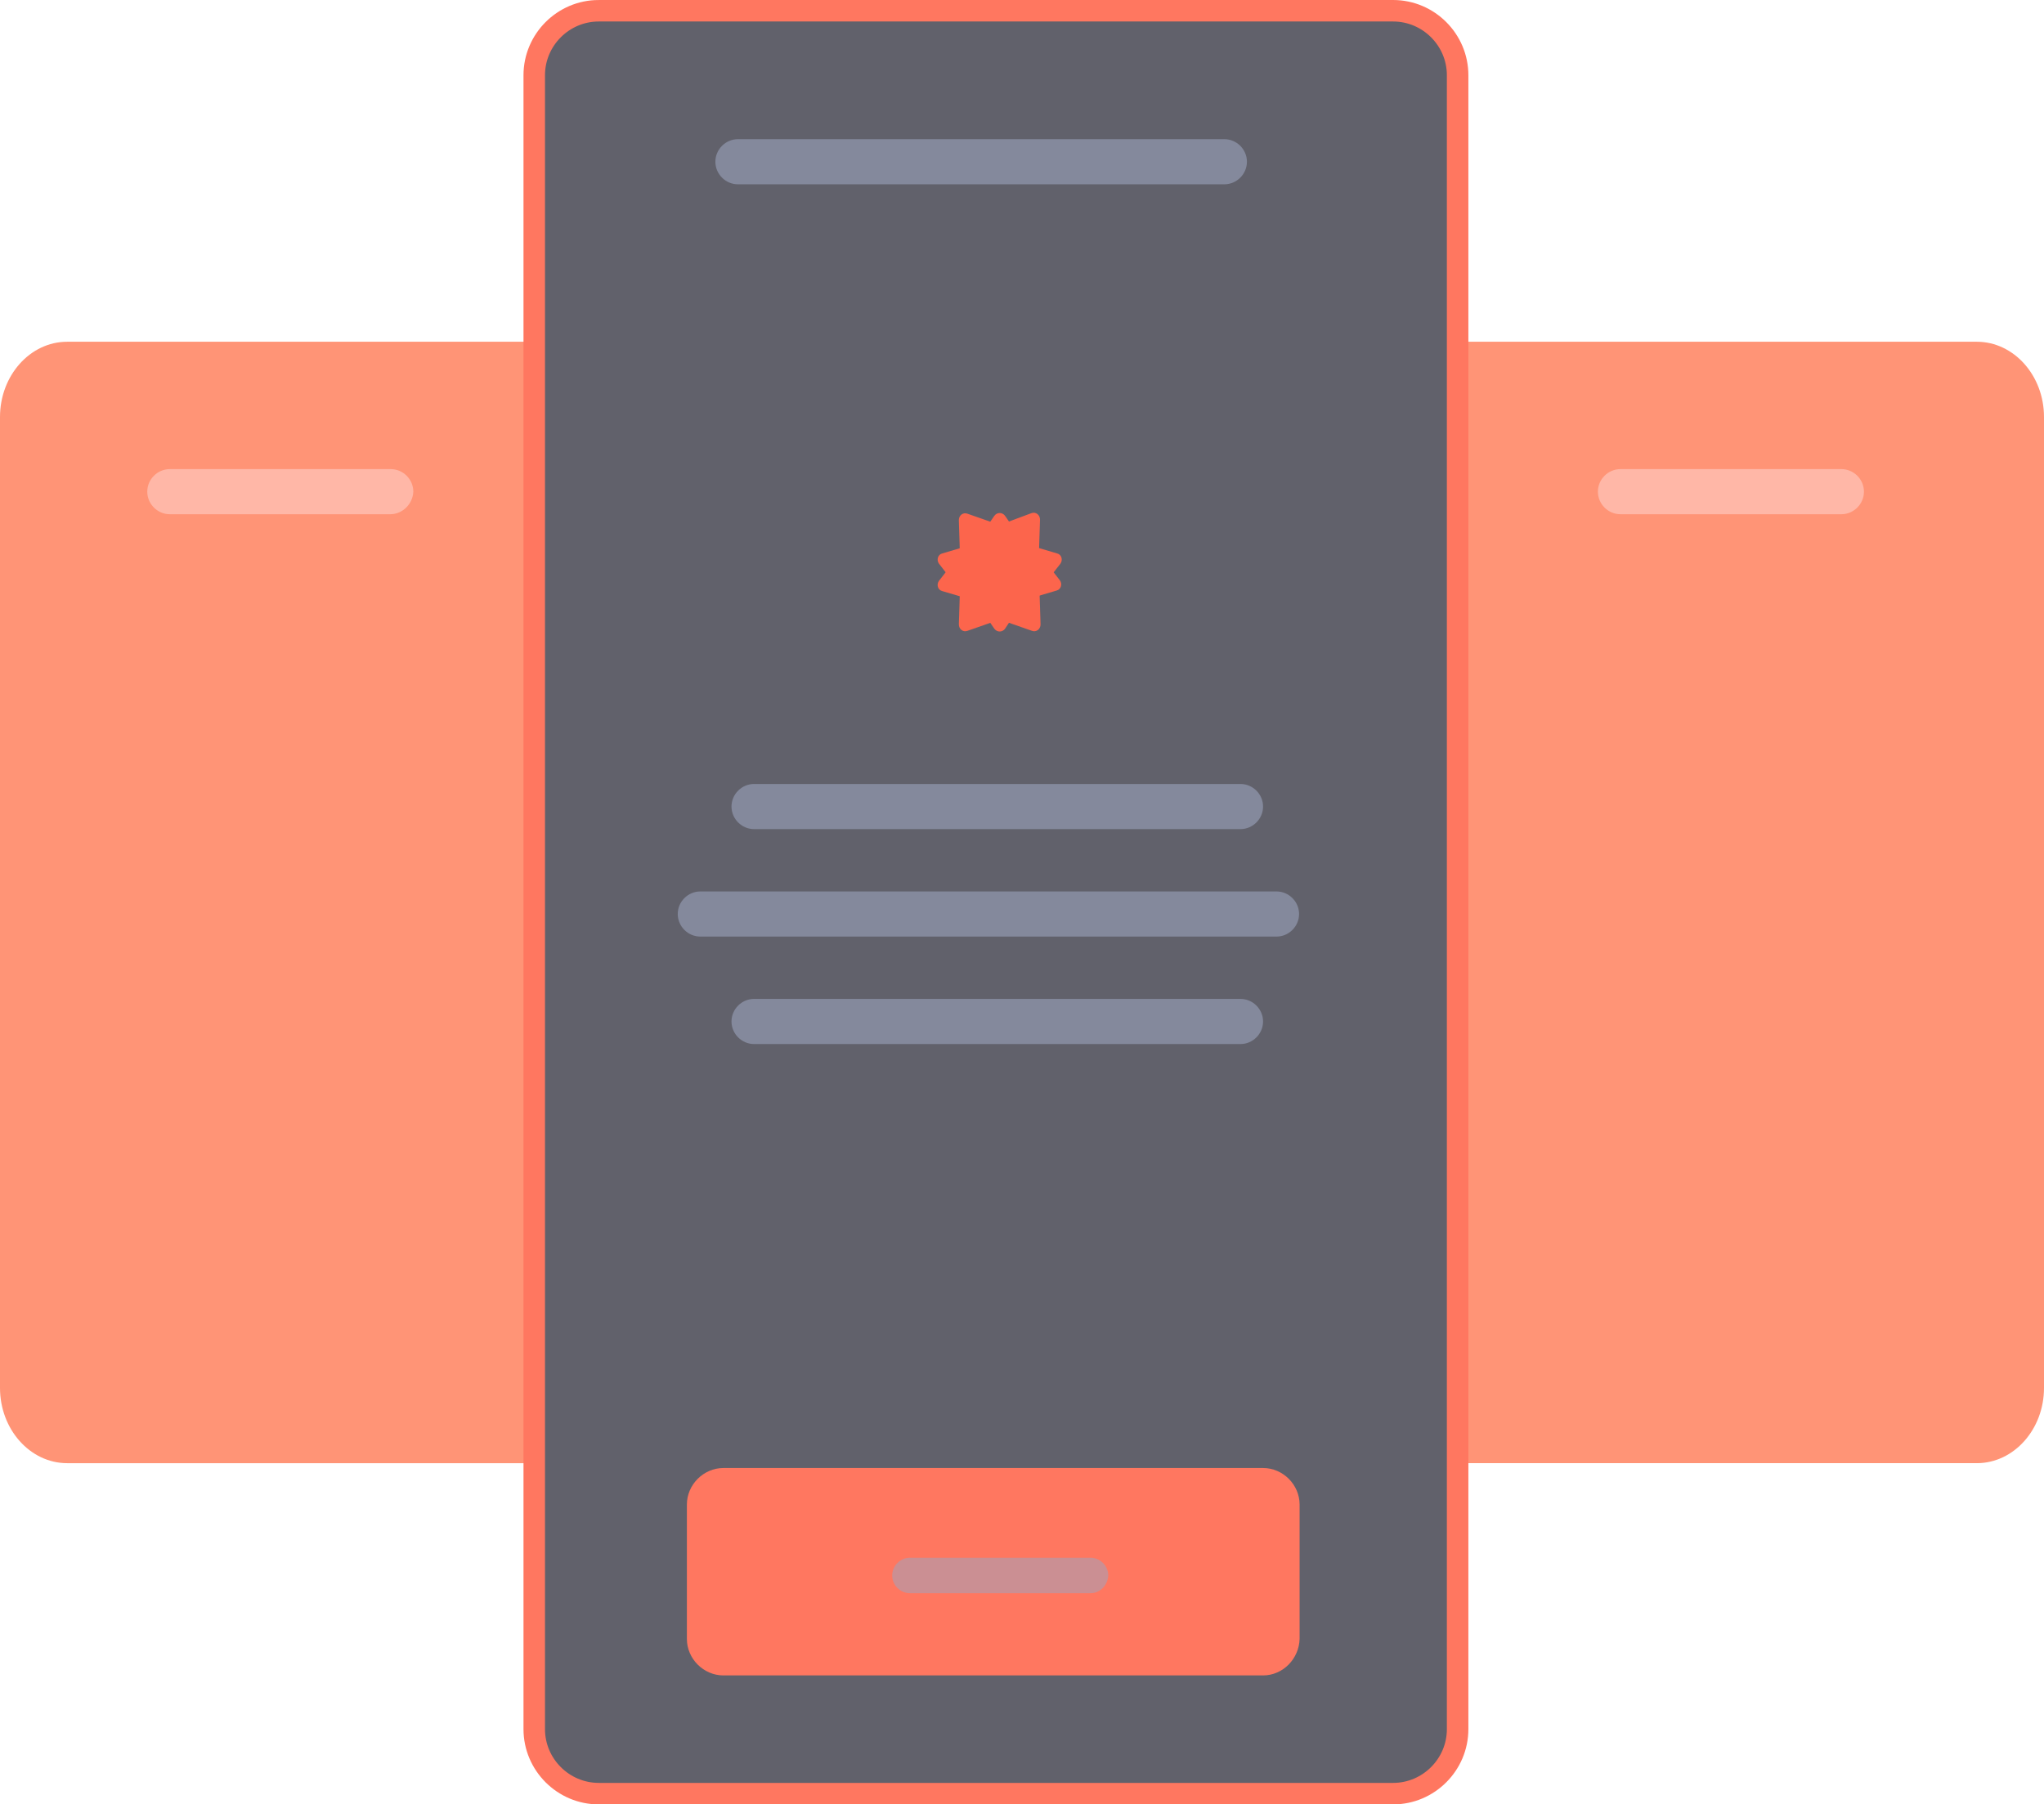
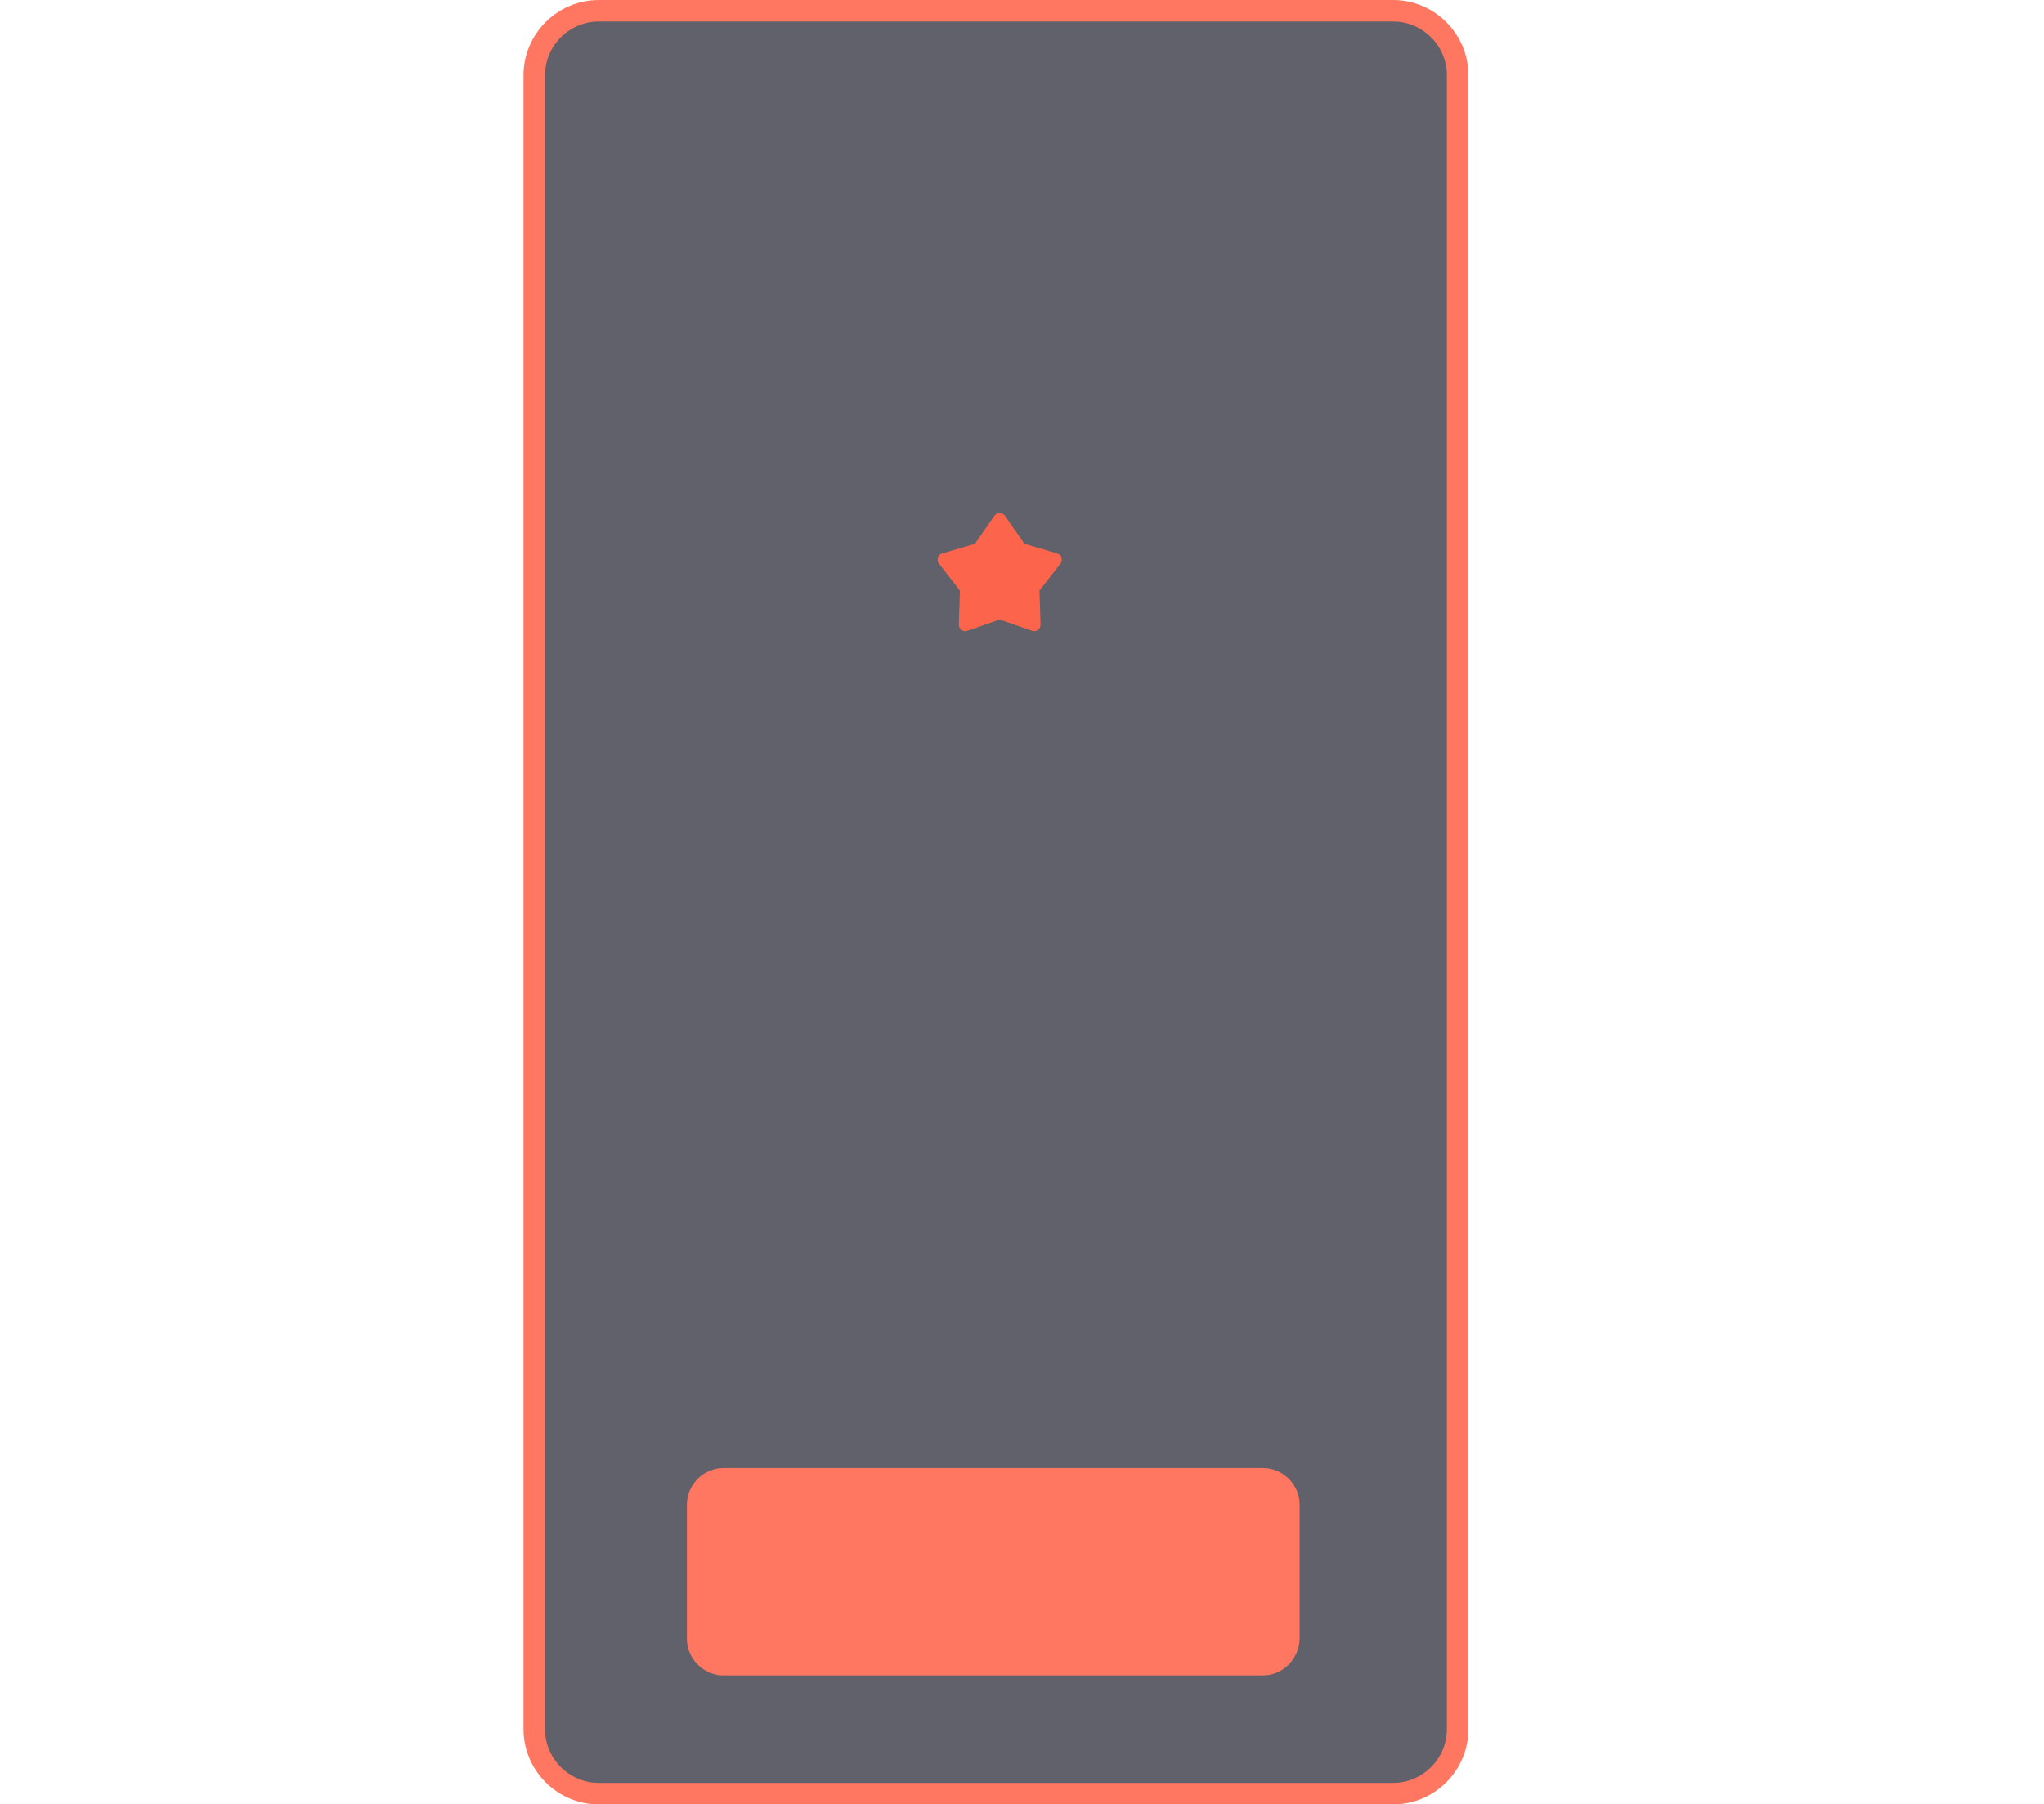
<svg xmlns="http://www.w3.org/2000/svg" version="1.1" id="Layer_1" x="0" y="0" viewBox="0 0 380.3 335.8" xml:space="preserve">
  <style>.st6{fill:#fc654c}</style>
-   <path d="M12.5 63.6h355.3c6.9 0 12.5 6.3 12.5 14v180.7c0 7.7-5.6 14-12.5 14H12.5c-6.9 0-12.5-6.3-12.5-14V77.6c0-7.7 5.6-14 12.5-14z" fill-rule="evenodd" clip-rule="evenodd" fill="#ff9476" />
  <path d="M111.4 2h147.8c6.6 0 12 5.4 12 12v307.8c0 6.6-5.4 12-12 12H111.4c-6.6 0-12-5.4-12-12V14c0-6.6 5.4-12 12-12z" fill-rule="evenodd" clip-rule="evenodd" fill="#61616b" stroke="#ff7760" stroke-width="4" stroke-miterlimit="10" />
  <path d="M235 311.8H134.6c-3.7 0-6.8-3.1-6.8-6.8v-25c0-3.7 3.1-6.8 6.8-6.8H235c3.7 0 6.8 3.1 6.8 6.8v25c-.1 3.7-3.1 6.8-6.8 6.8z" fill-rule="evenodd" clip-rule="evenodd" fill="#ff7760" />
-   <path d="M202.9 296.5h-33.6c-1.8 0-3.3-1.5-3.3-3.3 0-1.8 1.5-3.3 3.3-3.3h33.6c1.8 0 3.3 1.5 3.3 3.3-.1 1.8-1.5 3.3-3.3 3.3z" fill-rule="evenodd" clip-rule="evenodd" fill="#cb8f93" />
-   <path d="M227.8 34.3h-90.5c-2.3 0-4.2-1.9-4.2-4.2 0-2.3 1.9-4.2 4.2-4.2h90.5c2.3 0 4.2 1.9 4.2 4.2 0 2.3-1.9 4.2-4.2 4.2zm9.7 140H130.3c-2.3 0-4.2-1.9-4.2-4.2 0-2.3 1.9-4.2 4.2-4.2h107.2c2.3 0 4.2 1.9 4.2 4.2 0 2.3-1.9 4.2-4.2 4.2zm-6.7-20h-90.5c-2.3 0-4.2-1.9-4.2-4.2 0-2.3 1.9-4.2 4.2-4.2h90.5c2.3 0 4.2 1.9 4.2 4.2 0 2.3-1.9 4.2-4.2 4.2zm0 40h-90.5c-2.3 0-4.2-1.9-4.2-4.2 0-2.3 1.9-4.2 4.2-4.2h90.5c2.3 0 4.2 1.9 4.2 4.2 0 2.3-1.9 4.2-4.2 4.2z" fill-rule="evenodd" clip-rule="evenodd" fill="#84899c" />
-   <path d="M72.6 95.7h-41c-2.3 0-4.2-1.9-4.2-4.2 0-2.3 1.9-4.2 4.2-4.2h41.1c2.3 0 4.2 1.9 4.2 4.2-.1 2.3-2 4.2-4.3 4.2zm270 0h-41.1c-2.3 0-4.2-1.9-4.2-4.2 0-2.3 1.9-4.2 4.2-4.2h41.1c2.3 0 4.2 1.9 4.2 4.2 0 2.3-1.9 4.2-4.2 4.2z" fill="#ffb7a7" fill-rule="evenodd" clip-rule="evenodd" />
  <path class="st6" d="M186 115.3l-6 2.1c-.8.3-1.6-.3-1.6-1.2l.2-6.3-3.9-5c-.5-.7-.2-1.7.6-1.9l6.1-1.8L185 96c.5-.7 1.5-.7 2 0l3.6 5.2 6.1 1.8c.8.2 1.1 1.2.6 1.9l-3.9 5 .2 6.3c0 .9-.8 1.5-1.6 1.2l-6-2.1z" />
-   <path class="st6" d="M191.9 95.5c.8-.3 1.6.3 1.6 1.2l-.2 6.3 3.9 5c.5.7.2 1.7-.6 1.9l-6.1 1.8-3.5 5.3c-.5.7-1.5.7-2 0l-3.6-5.2-6.1-1.8c-.8-.2-1.1-1.2-.6-1.9l3.9-5-.2-6.3c0-.9.8-1.5 1.6-1.2l6 2.1 5.9-2.2z" />
</svg>